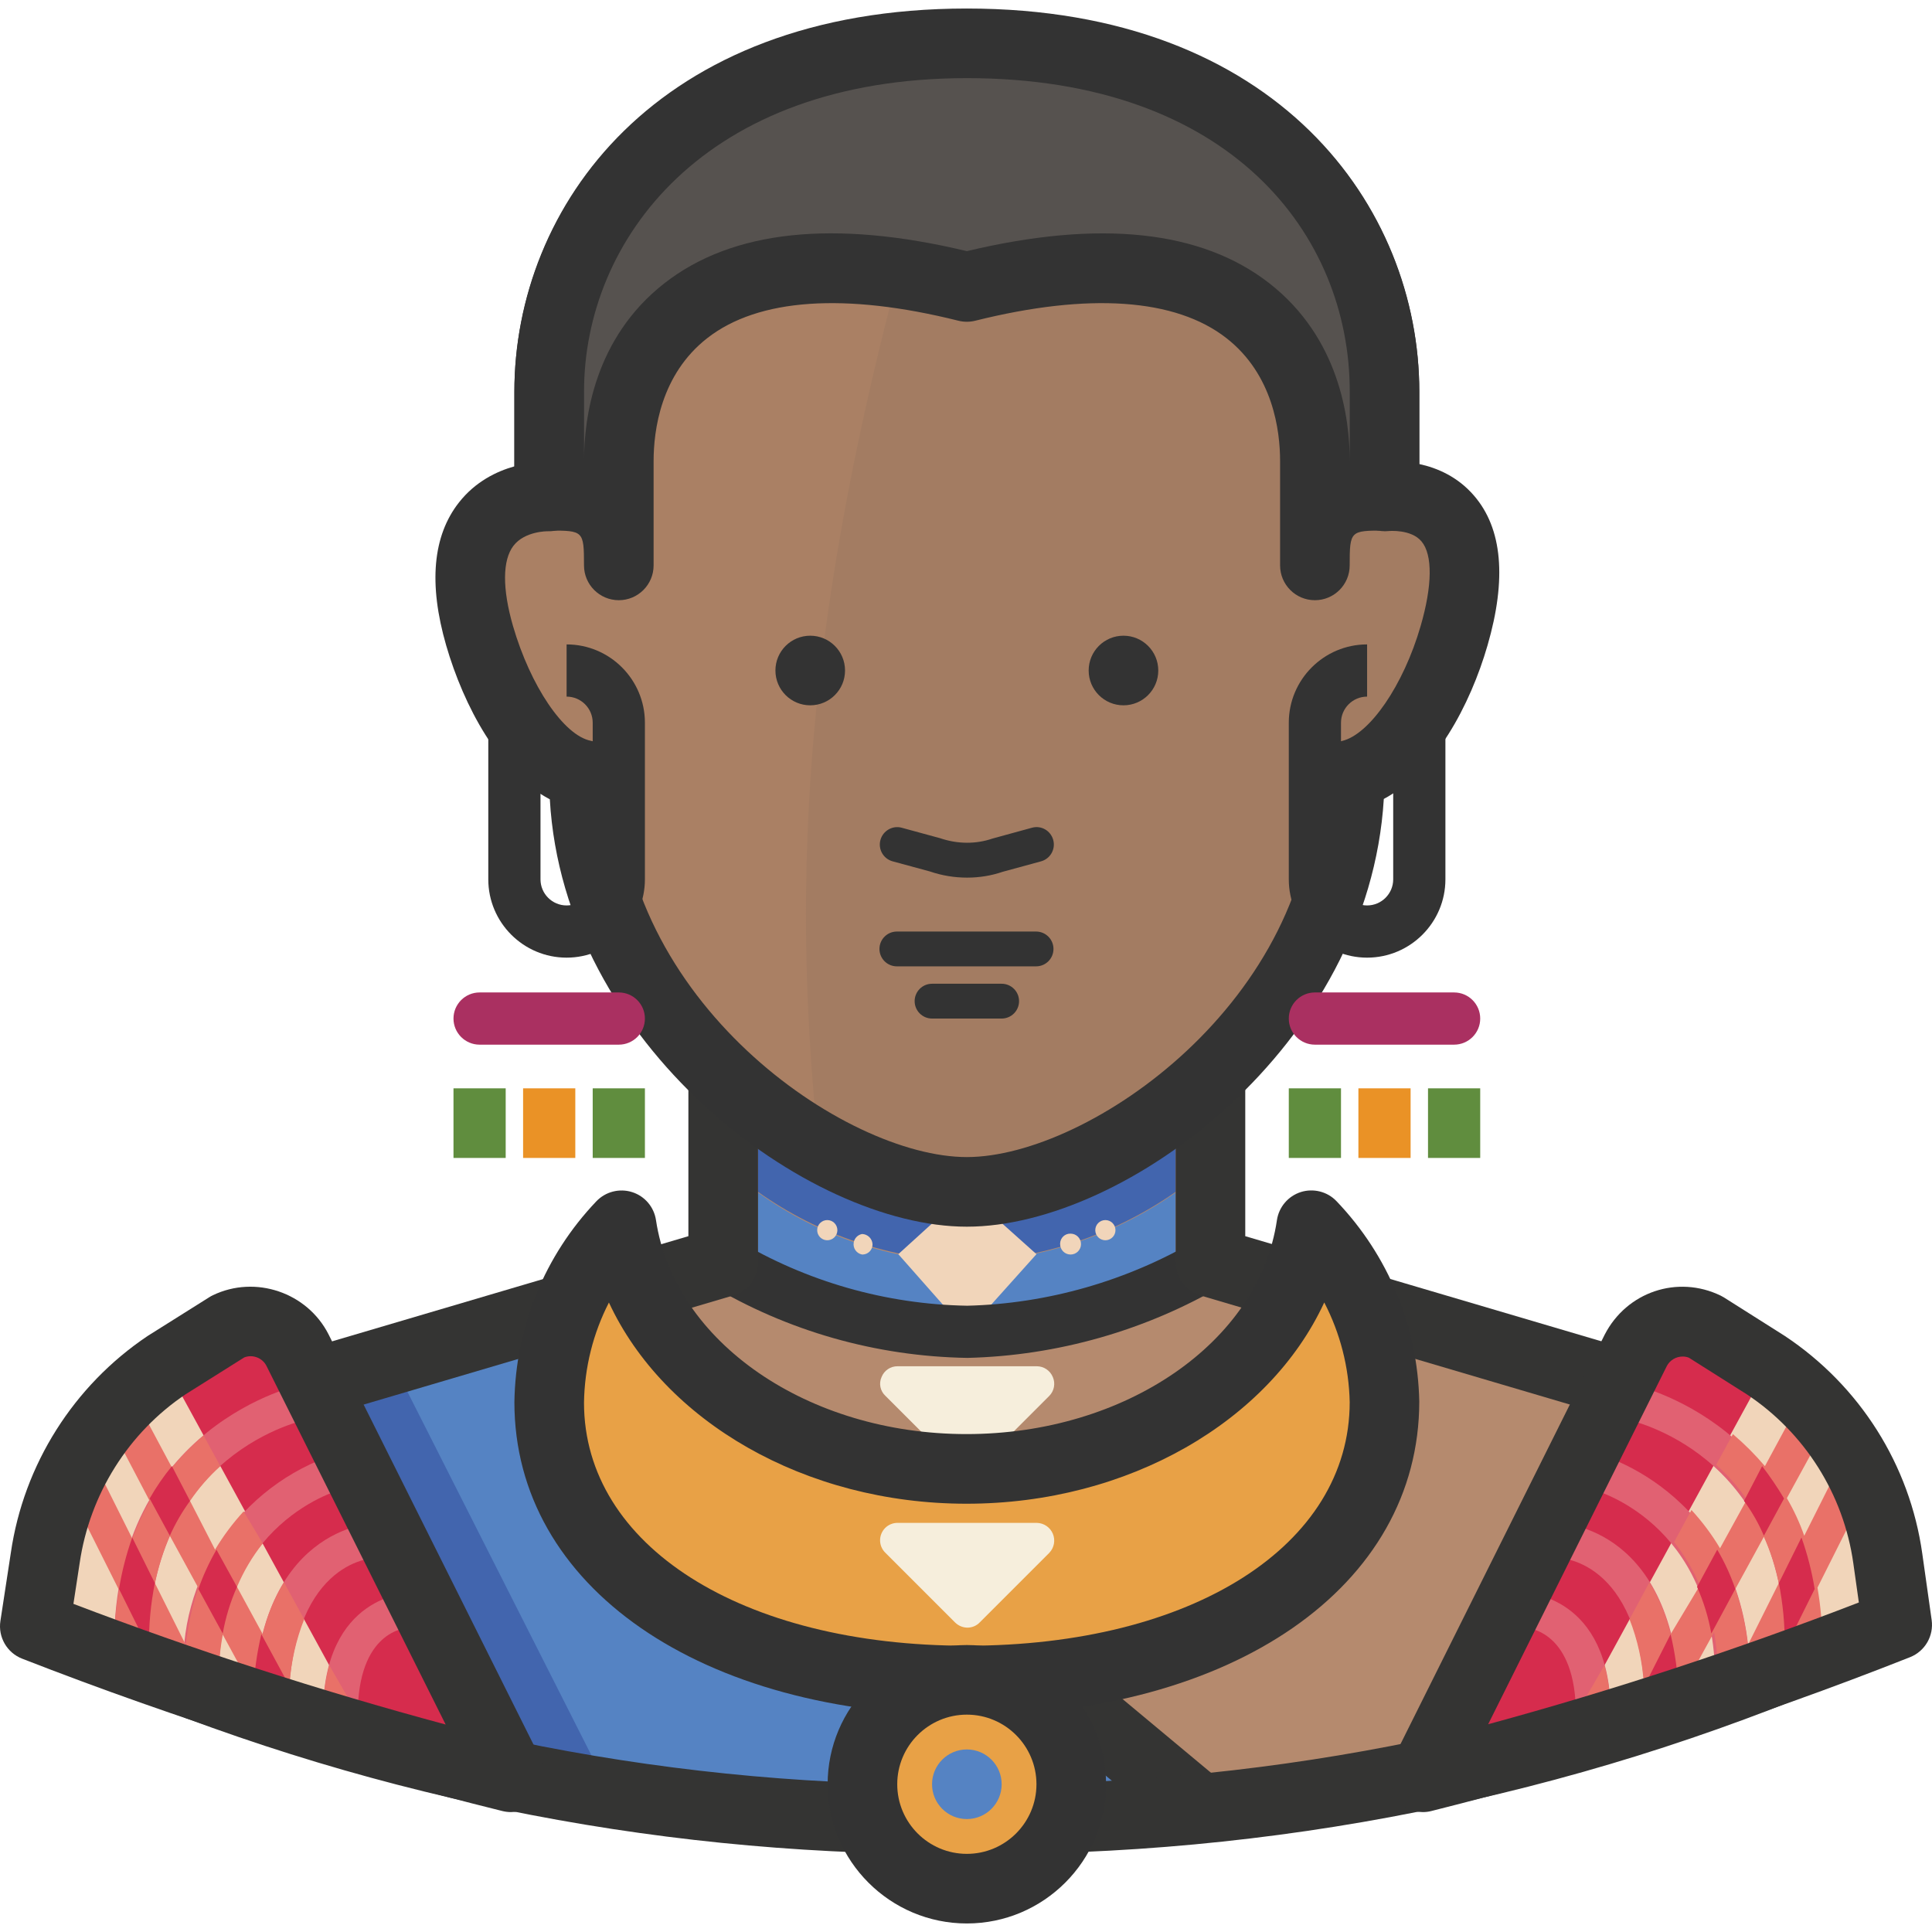
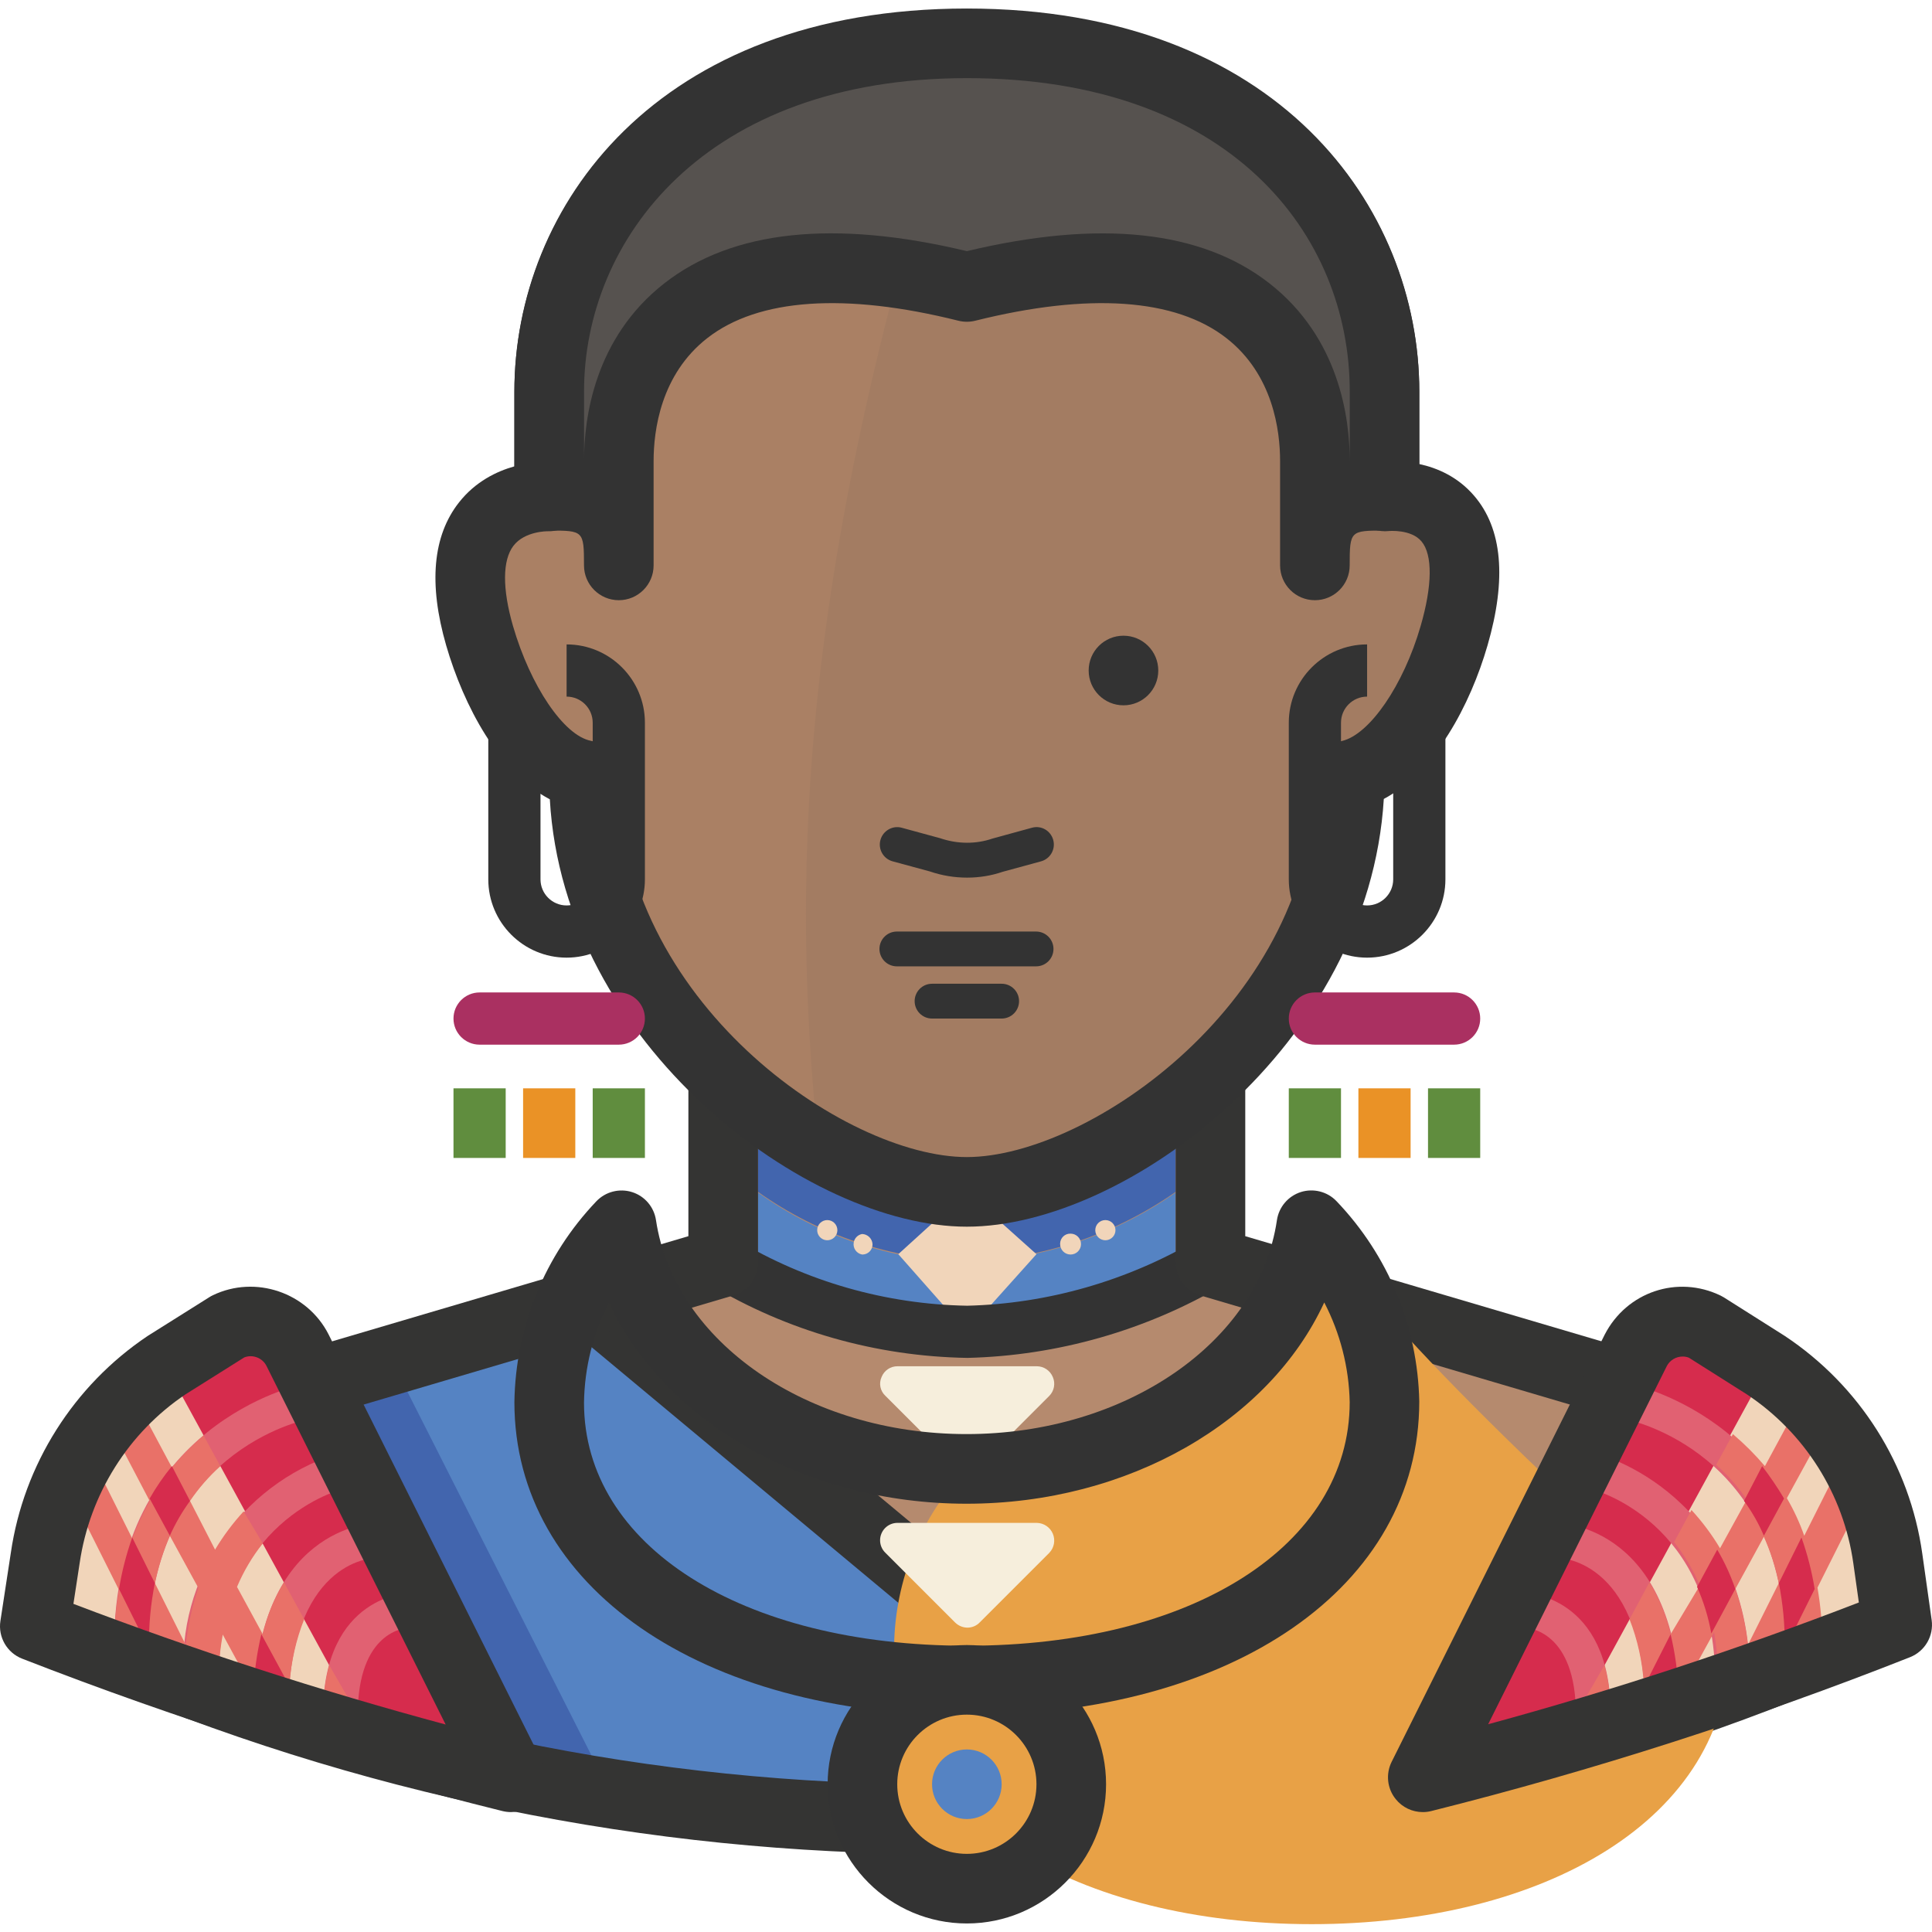
<svg xmlns="http://www.w3.org/2000/svg" version="1.1" id="Capa_1" x="0px" y="0px" viewBox="0 0 512.003 512.003" style="enable-background:new 0 0 512.003 512.003;" xml:space="preserve">
  <path style="fill:#B58A6E;" d="M191.662,334.494v-46.118h129.13v46.118l134.387,39.661c13.679,3.938,23.871,15.385,26.195,29.423  l5.442,32.375c-72.829,31.203-151.359,46.911-230.589,46.118c-79.24,0.849-157.778-14.859-230.589-46.118l5.35-32.375  c2.343-14.066,12.572-25.522,26.287-29.423L191.662,334.494z" />
  <path style="fill:#F6EEDC;" d="M279.009,364.932c-0.71-1.725-2.38-2.85-4.243-2.859h-36.894c-1.872-0.018-3.56,1.116-4.243,2.859  c-0.775,1.706-0.36,3.717,1.015,4.981l18.447,18.447c1.826,1.771,4.722,1.771,6.549,0l18.447-18.447  C279.378,368.594,279.747,366.629,279.009,364.932z" />
  <path style="fill:#5583C3;" d="M322.821,478.474L151.632,346.3l-91.406,27.025l57.186,92.974  c45.509,10.598,92.088,15.883,138.815,15.772C278.474,482.071,300.703,480.872,322.821,478.474z" />
  <path style="fill:#4265AE;" d="M103.946,360.873l-43.72,12.913l57.186,92.974c14.573,3.413,29.423,6.088,44.365,8.393  L103.946,360.873z" />
  <rect x="228.528" y="304.831" transform="matrix(-0.64 0.768 -0.768 -0.64 707.109 494.23)" style="fill:#343433;" width="18.448" height="215.931" />
  <path style="fill:#4265AE;" d="M256.227,315.862c-19.886-0.424-39.182-6.853-55.341-18.447v18.447  c16.215,11.493,35.474,17.912,55.341,18.447c19.84-0.664,39.071-7.074,55.341-18.447v-18.447  C295.298,308.788,276.067,315.198,256.227,315.862z" />
  <path style="fill:#5583C3;" d="M256.227,334.494c-19.886-0.424-39.182-6.853-55.341-18.447v18.447  c16.178,11.557,35.465,17.986,55.341,18.447c19.84-0.683,39.062-7.084,55.341-18.447v-18.447  C295.298,327.42,276.067,333.83,256.227,334.494z" />
  <polygon style="fill:#F1D5BA;" points="274.674,332.373 256.227,352.941 238.057,332.373 256.227,315.862 " />
  <path style="fill:#333333;" d="M256.393,359.859c-24.23-0.387-47.75-7.111-68.291-19.425c-3.274-1.974-4.344-6.217-2.37-9.491  c1.974-3.274,6.226-4.335,9.491-2.38c18.456,11.077,39.588,17.11,61.115,17.469c21.233-0.517,42.41-6.567,60.94-17.488  c3.302-1.955,7.517-0.849,9.473,2.453c1.937,3.293,0.839,7.526-2.453,9.473C303.738,352.572,280.254,359.278,256.393,359.859z" />
  <g>
    <path style="fill:#F1D5BA;" d="M221.915,326.101c-0.055,1.476-1.291,2.629-2.767,2.583c-1.476-0.055-2.629-1.291-2.583-2.767   c0.046-1.439,1.227-2.583,2.675-2.583c1.476,0,2.675,1.199,2.675,2.675C221.915,326.036,221.915,326.073,221.915,326.101z" />
    <path style="fill:#F1D5BA;" d="M231.231,329.698c0.055,1.476-1.107,2.712-2.583,2.767c-0.065,0-0.129,0-0.184,0l0,0   c-1.503-0.277-2.49-1.725-2.214-3.228l0,0c0.212-1.125,1.088-2.001,2.214-2.214C229.94,327.069,231.139,328.231,231.231,329.698z" />
    <path style="fill:#F1D5BA;" d="M290.262,326.101c0.055,1.476,1.291,2.629,2.767,2.583c1.476-0.055,2.629-1.291,2.583-2.767   c-0.046-1.439-1.227-2.583-2.675-2.583c-1.476,0-2.675,1.199-2.675,2.675C290.262,326.036,290.262,326.073,290.262,326.101z" />
    <path style="fill:#F1D5BA;" d="M280.946,329.698c0,1.531,1.236,2.767,2.767,2.767c1.531,0,2.767-1.236,2.767-2.767   s-1.236-2.767-2.767-2.767l0,0c-1.476-0.055-2.712,1.107-2.767,2.583l0,0V329.698z" />
  </g>
  <path style="fill:#343433;" d="M249.752,491.332c-78.603,0-155.251-15.772-227.757-46.902c-3.902-1.679-6.152-5.792-5.46-9.98  l5.35-32.375c2.915-17.497,15.818-31.932,32.864-36.784l127.682-37.687v-39.228c0-5.101,4.132-9.224,9.224-9.224h129.13  c5.101,0,9.224,4.123,9.224,9.224v39.228l127.774,37.715c16.934,4.87,29.783,19.305,32.688,36.747l5.442,32.356  c0.701,4.197-1.55,8.329-5.47,10.008c-74.471,31.923-153.111,47.649-234.315,46.865  C254.004,491.313,251.874,491.332,249.752,491.332z M35.922,430.272c70.118,29.063,144.109,43.563,220.203,42.567  c76.122,0.729,150.252-13.549,220.388-42.557l-4.234-25.171c-1.734-10.496-9.454-19.148-19.655-22.09L318.182,343.33  c-3.92-1.153-6.613-4.759-6.613-8.845v-36.894H200.886v36.894c0,4.086-2.693,7.692-6.613,8.845L59.885,383.001  c-10.321,2.933-18.06,11.594-19.803,22.09L35.922,430.272z M191.662,334.494h0.092H191.662z" />
  <path style="fill:#AA8064;" d="M366.91,131.576v-27.671c0-47.04-36.894-93.527-110.683-93.527s-110.683,46.118-110.683,93.527  v27.671c0,0-29.515-1.384-18.447,36.894c5.165,17.801,15.588,34.496,27.671,36.894v0.646c0,64.565,64.565,109.853,101.459,109.853  s101.459-45.288,101.459-109.853v-0.646c11.991-2.767,22.598-19.369,27.671-36.894C397.255,127.517,366.91,131.576,366.91,131.576z" />
  <path style="fill:#A37C62;" d="M366.91,131.576v-27.671c0-47.04-36.894-92.236-110.683-92.236  c-43.627,133.465-47.225,216.108-39.292,292.202c11.898,7.231,25.392,11.41,39.292,12.175c36.894,0,101.459-45.288,101.459-109.853  v-0.646c11.991-2.767,22.598-19.369,27.671-36.894C397.255,127.517,366.91,131.576,366.91,131.576z" />
  <path style="fill:#333333;" d="M256.227,325.086c-42.281,0-106.837-48.239-110.517-113.265c-13.43-7.01-22.838-24.802-27.468-40.777  c-4.713-16.316-3.57-29.063,3.413-37.918c4.335-5.497,9.925-8.209,14.665-9.537v-19.683c0-48.866,37.521-101.459,119.906-101.459  s119.906,52.593,119.906,101.459v19.074c4.722,1.015,10.183,3.339,14.527,8.403c7.48,8.689,8.67,22.035,3.551,39.661  c-4.556,15.745-13.946,33.482-27.486,40.685C362.75,277.096,298.406,325.086,256.227,325.086z M145.111,140.79  c0.046,0-6.023-0.083-9.039,3.846c-2.933,3.819-2.979,11.373-0.12,21.27c4.621,15.92,13.476,28.999,20.605,30.41  c4.317,0.858,7.425,4.649,7.425,9.048c0,59.778,59.833,101.275,92.236,101.275c32.393,0,92.236-41.497,92.236-100.629  c0-4.298,2.961-8.661,7.148-9.629c7.37-1.697,16.344-14.795,20.882-30.465c3.118-10.727,3.21-18.899,0.231-22.441  c-2.749-3.284-8.624-2.749-8.698-2.739c-2.546,0.277-5.248-0.544-7.213-2.297c-1.955-1.752-3.127-4.234-3.127-6.862v-27.671  c0-41.322-31.369-83.012-101.459-83.012c-69.712,0-101.459,43.037-101.459,83.012v27.671c0,2.518-1.033,4.935-2.859,6.678  C150.092,139.988,147.638,140.864,145.111,140.79z" />
-   <path style="fill:#E8A146;" d="M347.54,324.717c-5.442,36.894-44.273,64.565-91.406,64.565s-85.964-28.316-91.406-64.565  c-12.064,12.645-18.918,29.377-19.185,46.856c0,46.118,49.531,73.788,110.683,73.788s110.683-27.671,110.683-73.788  C366.541,354.085,359.632,337.363,347.54,324.717z" />
+   <path style="fill:#E8A146;" d="M347.54,324.717c-5.442,36.894-44.273,64.565-91.406,64.565c-12.064,12.645-18.918,29.377-19.185,46.856c0,46.118,49.531,73.788,110.683,73.788s110.683-27.671,110.683-73.788  C366.541,354.085,359.632,337.363,347.54,324.717z" />
  <path style="fill:#E97168;" d="M148.588,341.32l0.553,0.646" />
  <path style="fill:#333333;" d="M150.156,253.788c-11.446,0-20.753-9.307-20.753-20.753v-46.118h13.835v46.118  c0,3.819,3.099,6.918,6.918,6.918c3.819,0,6.918-3.099,6.918-6.918v-41.506c0-3.819-3.099-6.918-6.918-6.918v-13.835  c11.446,0,20.753,9.307,20.753,20.753v41.506C170.909,244.481,161.593,253.788,150.156,253.788z" />
  <path style="fill:#AA3061;" d="M385.357,276.847h-36.894c-3.819,0-6.918-3.099-6.918-6.918c0-3.819,3.099-6.918,6.918-6.918h36.894  c3.819,0,6.918,3.099,6.918,6.918C392.275,273.748,389.176,276.847,385.357,276.847z" />
  <rect x="378.439" y="288.422" style="fill:#608D3E;" width="13.835" height="18.447" />
  <rect x="359.992" y="288.422" style="fill:#EA9226;" width="13.835" height="18.447" />
  <rect x="341.545" y="288.422" style="fill:#608D3E;" width="13.835" height="18.447" />
  <g>
    <path style="fill:#333333;" d="M362.298,253.788c-11.437,0-20.753-9.307-20.753-20.753v-41.506   c0-11.446,9.316-20.753,20.753-20.753v13.835c-3.809,0-6.918,3.099-6.918,6.918v41.506c0,3.819,3.108,6.918,6.918,6.918   c3.809,0,6.918-3.099,6.918-6.918v-41.506h13.835v41.506C383.051,244.481,373.735,253.788,362.298,253.788z" />
-     <circle style="fill:#333333;" cx="214.721" cy="177.693" r="9.224" />
    <circle style="fill:#333333;" cx="297.733" cy="177.693" r="9.224" />
    <path style="fill:#333333;" d="M274.573,256.094h-36.894c-2.546,0-4.612-2.066-4.612-4.612c0-2.546,2.066-4.612,4.612-4.612h36.894   c2.546,0,4.612,2.066,4.612,4.612C279.185,254.028,277.128,256.094,274.573,256.094z" />
    <path style="fill:#333333;" d="M265.451,269.929h-18.447c-2.546,0-4.612-2.066-4.612-4.612s2.066-4.612,4.612-4.612h18.447   c2.546,0,4.612,2.066,4.612,4.612S267.996,269.929,265.451,269.929z" />
    <path style="fill:#333333;" d="M256.292,232.583c-3.32,0-6.678-0.544-9.869-1.642l-9.86-2.675c-2.463-0.673-3.911-3.21-3.237-5.663   c0.673-2.463,3.237-3.92,5.663-3.237l10.146,2.767c4.676,1.586,9.509,1.596,13.891,0.092l10.432-2.859   c2.49-0.701,4.999,0.784,5.663,3.237s-0.784,4.99-3.237,5.663l-10.155,2.767C262.757,232.057,259.538,232.583,256.292,232.583z" />
  </g>
  <path style="fill:#56524F;" d="M256.227,11.485c-73.788,0-110.683,45.38-110.683,92.236v27.671c9.224,0,18.447,0,18.447,18.447  v-27.671c0-27.671,18.447-64.565,92.236-46.118c73.789-18.447,92.236,18.447,92.236,46.118v27.671  c0-18.447,9.224-18.447,18.447-18.447v-27.671C366.91,56.496,330.016,11.485,256.227,11.485z" />
  <path style="fill:#333333;" d="M348.463,159.062c-5.101,0-9.224-4.132-9.224-9.224v-27.671c0-8.015-1.845-22.902-14.223-32.559  c-13.485-10.533-36.488-12.12-66.557-4.612c-1.467,0.369-3.007,0.369-4.473,0c-30.05-7.508-53.063-5.922-66.548,4.612  c-12.378,9.657-14.223,24.544-14.223,32.559v27.671c0,5.091-4.132,9.224-9.224,9.224c-5.091,0-9.224-4.132-9.224-9.224v-0.028  c0-9.196-0.184-9.196-9.224-9.196c-5.091,0-9.224-4.132-9.224-9.224v-27.671c0-48.866,37.521-101.459,119.906-101.459  s119.906,52.593,119.906,101.459v27.671c0,5.091-4.123,9.224-9.224,9.224c-9.048,0-9.224,0-9.224,9.224  C357.686,154.93,353.563,159.062,348.463,159.062z M154.768,122.776v-0.609c0-11.373,2.767-32.624,21.316-47.105  c17.995-14.057,44.965-16.934,80.144-8.504c35.206-8.412,62.139-5.543,80.153,8.504c18.549,14.481,21.316,35.732,21.316,47.105  v-18.447c0-41.322-31.369-83.012-101.459-83.012c-69.712,0-101.459,43.037-101.459,83.012v19.056H154.768z" />
  <path style="fill:#AA3061;" d="M163.991,276.847h-36.894c-3.819,0-6.918-3.099-6.918-6.918c0-3.819,3.099-6.918,6.918-6.918h36.894  c3.819,0,6.918,3.099,6.918,6.918C170.909,273.748,167.81,276.847,163.991,276.847z" />
  <rect x="157.074" y="288.422" style="fill:#608D3E;" width="13.835" height="18.447" />
  <rect x="138.627" y="288.422" style="fill:#EA9226;" width="13.835" height="18.447" />
  <rect x="120.18" y="288.422" style="fill:#608D3E;" width="13.835" height="18.447" />
  <path style="fill:#333333;" d="M256.227,454.585c-70.597,0-119.906-34.136-119.906-83.012c0.314-20.006,8.034-38.859,21.731-53.229  c2.435-2.546,6.106-3.477,9.454-2.426c3.357,1.061,5.811,3.938,6.337,7.425c4.861,32.329,40.233,56.706,82.283,56.706  c42.142,0,77.515-24.378,82.274-56.688c0.517-3.487,2.97-6.374,6.327-7.453c3.33-1.051,7.038-0.138,9.463,2.417  c13.725,14.352,21.509,33.186,21.934,53.035C376.133,420.448,326.824,454.585,256.227,454.585z M161.372,345.184  c-4.178,8.144-6.466,17.193-6.604,26.536c0,37.863,41.718,64.417,101.459,64.417s101.459-26.555,101.459-64.565  c-0.194-9.251-2.527-18.263-6.742-26.407c-14.518,31.434-51.846,53.34-94.809,53.34C213.273,398.506,175.954,376.6,161.372,345.184z  " />
  <circle style="fill:#E8A146;" cx="256.227" cy="472.894" r="27.671" />
  <path style="fill:#5583C3;" d="M265.451,472.848c0,5.091-4.132,9.224-9.224,9.224c-5.091,0-9.224-4.132-9.224-9.224  c0-5.091,4.132-9.224,9.224-9.224C261.319,463.624,265.451,467.756,265.451,472.848z" />
  <path style="fill:#333333;" d="M256.227,509.742c-20.347,0-36.894-16.547-36.894-36.894c0-20.347,16.547-36.894,36.894-36.894  c20.347,0,36.894,16.547,36.894,36.894C293.121,493.195,276.565,509.742,256.227,509.742z M256.227,454.4  c-10.174,0-18.447,8.274-18.447,18.447c0,10.174,8.274,18.447,18.447,18.447c10.174,0,18.447-8.274,18.447-18.447  C274.674,462.674,266.401,454.4,256.227,454.4z" />
  <path style="fill:#F6EEDC;" d="M279.009,406.438c-0.729-1.706-2.389-2.822-4.243-2.859h-36.894  c-2.546-0.018-4.621,2.038-4.639,4.584c-0.009,1.264,0.498,2.472,1.411,3.348l18.447,18.447c0.858,0.858,2.011,1.356,3.228,1.384  c1.254,0.018,2.453-0.48,3.32-1.384l18.447-18.447C279.378,410.155,279.738,408.163,279.009,406.438z" />
  <path style="fill:#D62C4D;" d="M135.398,471.003L78.858,357.83c-3.422-6.761-11.612-9.546-18.447-6.272l-1.476,0.922l-14.665,9.224  c-17.516,11.732-29.248,30.327-32.282,51.191L9.22,430.973C50.366,447.031,92.518,460.396,135.398,471.003z" />
  <path style="fill:#F1D5BA;" d="M43.993,362.165c-0.553-1.107-4.52,3.32-9.777,8.024c-12.166,11.428-20.098,26.647-22.505,43.166  l-2.49,17.617c25.918,9.224,70.468,26.287,90.206,32.651L43.993,362.165z" />
  <g>
    <path style="fill:#E16172;" d="M39.473,435.953H30.25c0-58.477,49.346-68.992,49.807-69.084l1.845,9.224   C80.149,376.277,39.473,385.224,39.473,435.953z" />
    <path style="fill:#E16172;" d="M57.92,445.177h-9.224c-1.835-26.85,14.813-51.514,40.399-59.861l2.214,9.224   C90.018,394.632,57.92,403.394,57.92,445.177z" />
    <path style="fill:#E16172;" d="M76.368,454.4h-9.224c0-50.176,32.006-50.73,32.282-50.73v9.224   C98.504,412.894,76.368,413.817,76.368,454.4z" />
    <path style="fill:#E16172;" d="M94.815,454.4h-9.224c0-31.914,22.874-32.282,23.059-32.282v9.224   C107.267,431.341,94.815,432.356,94.815,454.4z" />
  </g>
  <path style="fill:#E97168;" d="M80.795,453.57l-4.058-7.379c0.415-5.857,1.716-11.603,3.874-17.064l-5.35-9.777  c-2.601,4.243-4.501,8.892-5.626,13.743l-6.825-12.544c1.743-4.132,4.04-8.006,6.825-11.529l-5.073-8.486  c-2.859,3.118-5.396,6.512-7.563,10.146l-6.641-12.913c2.297-3.385,4.99-6.484,8.024-9.224l-4.427-8.117  c-3.025,2.592-5.829,5.433-8.393,8.486l-10.054-18.816l-7.84,4.796l11.991,22.874c-1.762,3.21-3.302,6.539-4.612,9.961  l-10.699-21.399l-8.301,4.151l15.496,30.899c-0.849,4.907-1.282,9.869-1.291,14.85h8.67l5.903,11.806l5.257-2.583h7.84  c0-4.114,0.369-8.218,1.107-12.267l8.486,15.588v4.335l2.952,1.107l2.49,4.52L80.795,453.57z M49.25,435.953l-8.209-16.418  c0.904-4.298,2.232-8.504,3.966-12.544l7.563,13.835C50.911,425.734,49.795,430.807,49.25,435.953z" />
  <path style="fill:#D62C4D;" d="M72.77,454.4h3.597v-8.209l-7.102-13.097c-1.208,5.055-1.919,10.21-2.121,15.403l2.675,4.981  L72.77,454.4z" />
  <path style="fill:#E97168;" d="M87.251,441.303c-1.107,4.28-1.669,8.679-1.66,13.097h9.224L87.251,441.303z" />
  <g>
    <path style="fill:#D62C4D;" d="M50.357,397.768l-4.796-9.224c-2.204,2.684-4.178,5.553-5.903,8.578l5.35,9.869   C46.465,403.735,48.254,400.645,50.357,397.768z" />
    <path style="fill:#D62C4D;" d="M41.041,419.535l-5.995-12.083c-1.577,4.437-2.749,9.002-3.505,13.651l7.379,14.85h0.553   C39.436,430.447,39.962,424.94,41.041,419.535z" />
-     <path style="fill:#D62C4D;" d="M57.367,410.681c-1.919,3.32-3.523,6.807-4.796,10.423l6.456,11.806   c0.756-4.261,2.02-8.412,3.782-12.36L57.367,410.681z" />
  </g>
  <path style="fill:#343433;" d="M135.398,480.226c-0.738,0-1.485-0.092-2.214-0.267c-43.139-10.672-85.973-24.267-127.313-40.39  c-4.021-1.568-6.42-5.719-5.765-9.989l2.767-18.087c3.394-23.326,16.621-44.292,36.267-57.454l16.39-10.303  c0.286-0.184,0.581-0.341,0.895-0.489c11.253-5.414,25.024-0.738,30.668,10.423l56.568,113.21c1.605,3.228,1.199,7.084-1.051,9.888  C140.822,478.99,138.156,480.226,135.398,480.226z M19.458,425.042c32.199,12.286,65.275,23.004,98.646,31.978l-47.501-95.067  c-1.07-2.112-3.662-3.09-5.866-2.223l-15.569,9.786c-15.099,10.118-25.402,26.472-28.058,44.716L19.458,425.042z" />
  <path style="fill:#D62C4D;" d="M377.056,471.003l56.448-113.173c3.45-6.724,11.64-9.463,18.447-6.18l1.476,0.922L468,361.796  c17.589,11.659,29.34,30.299,32.282,51.191l2.49,17.617C461.793,446.809,419.798,460.303,377.056,471.003z" />
  <path style="fill:#F1D5BA;" d="M468.461,362.165c0.553-1.107,4.52,3.32,9.777,8.024c12.166,11.428,20.098,26.647,22.505,43.166  l2.49,17.617c-25.826,9.224-70.468,26.287-90.206,32.651L468.461,362.165z" />
  <g>
    <path style="fill:#E16172;" d="M472.981,435.953h9.224c0-58.477-49.346-68.992-49.807-69.084l-1.845,9.224   C432.305,376.277,472.981,385.224,472.981,435.953z" />
    <path style="fill:#E16172;" d="M454.534,445.177h9.224c0-49.162-39.938-59.769-40.399-59.861l-2.214,9.224   C422.528,394.632,454.534,403.394,454.534,445.177z" />
    <path style="fill:#E16172;" d="M436.087,454.4h9.224c0-50.176-31.914-50.73-32.282-50.73v9.224   C413.95,412.894,436.087,413.817,436.087,454.4z" />
    <path style="fill:#E16172;" d="M417.639,454.4h9.224c0-31.914-22.782-32.282-23.059-32.282v9.224   C405.188,431.341,417.639,432.356,417.639,454.4z" />
  </g>
  <path style="fill:#E97168;" d="M439.776,457.998l2.952-4.888l2.952-1.107v-3.874l8.578-15.588c0.71,4.049,1.051,8.154,1.015,12.267  h7.84l5.257,2.583l5.903-11.806h8.67c-0.009-4.981-0.443-9.943-1.291-14.85l15.496-30.899l-8.301-4.151l-10.699,21.306  c-1.218-3.459-2.758-6.798-4.612-9.961l12.267-22.413l-8.117-4.52l-9.961,18.447c-2.592-3.053-5.433-5.894-8.486-8.486l-4.427,8.117  c3.062,2.739,5.792,5.839,8.117,9.224l-7.102,12.913c-2.168-3.634-4.704-7.028-7.563-10.146l-4.612,8.486  c2.785,3.523,5.082,7.397,6.825,11.529l-7.748,12.913c-1.125-4.852-3.025-9.5-5.626-13.743l-5.257,9.777  c2.131,5.46,3.404,11.216,3.782,17.064l-4.058,7.379L439.776,457.998z M459.883,421.103l7.563-13.835  c1.78,3.929,3.108,8.043,3.966,12.267l-8.209,16.418C462.66,430.899,461.544,425.918,459.883,421.103z" />
  <path style="fill:#D62C4D;" d="M439.684,454.4h-3.597c0.184-2.73,0.184-5.479,0-8.209l6.641-13.097  c1.208,5.055,1.918,10.21,2.121,15.403l-2.121,4.612L439.684,454.4z" />
  <path style="fill:#E97168;" d="M425.203,441.303c1.107,4.28,1.669,8.679,1.66,13.097h-9.224L425.203,441.303z" />
  <g>
    <path style="fill:#D62C4D;" d="M462.189,397.768l4.796-9.224c2.103,2.739,4.049,5.608,5.811,8.578l-5.35,9.869   C466.054,403.726,464.292,400.627,462.189,397.768z" />
    <path style="fill:#D62C4D;" d="M471.413,419.535l5.995-12.083c1.577,4.437,2.749,9.002,3.505,13.651l-7.379,14.85h-0.553   C473.009,430.447,472.483,424.94,471.413,419.535z" />
    <path style="fill:#D62C4D;" d="M455.087,410.681c1.955,3.302,3.56,6.798,4.796,10.423l-6.364,11.806   c-0.756-4.261-2.02-8.412-3.782-12.36L455.087,410.681z" />
  </g>
  <path style="fill:#343433;" d="M377.056,480.226c-2.758,0-5.414-1.236-7.185-3.45c-2.26-2.804-2.675-6.669-1.061-9.888  l56.448-113.182c5.839-11.354,19.296-15.874,30.705-10.367c0.304,0.148,0.609,0.314,0.904,0.498l16.077,10.174  c19.932,13.217,33.168,34.201,36.479,57.693l2.49,17.617c0.59,4.224-1.78,8.292-5.746,9.86  c-41.257,16.316-83.934,30.023-126.861,40.768C378.55,480.143,377.803,480.226,377.056,480.226z M445.919,359.499  c-1.716,0-3.376,0.941-4.206,2.546l-47.335,94.901c33.205-9.03,66.142-19.849,98.24-32.273l-1.467-10.395  c-2.573-18.272-12.876-34.598-28.252-44.78l-15.311-9.685C447.053,359.591,446.482,359.499,445.919,359.499z" />
  <g>
</g>
  <g>
</g>
  <g>
</g>
  <g>
</g>
  <g>
</g>
  <g>
</g>
  <g>
</g>
  <g>
</g>
  <g>
</g>
  <g>
</g>
  <g>
</g>
  <g>
</g>
  <g>
</g>
  <g>
</g>
  <g>
</g>
</svg>